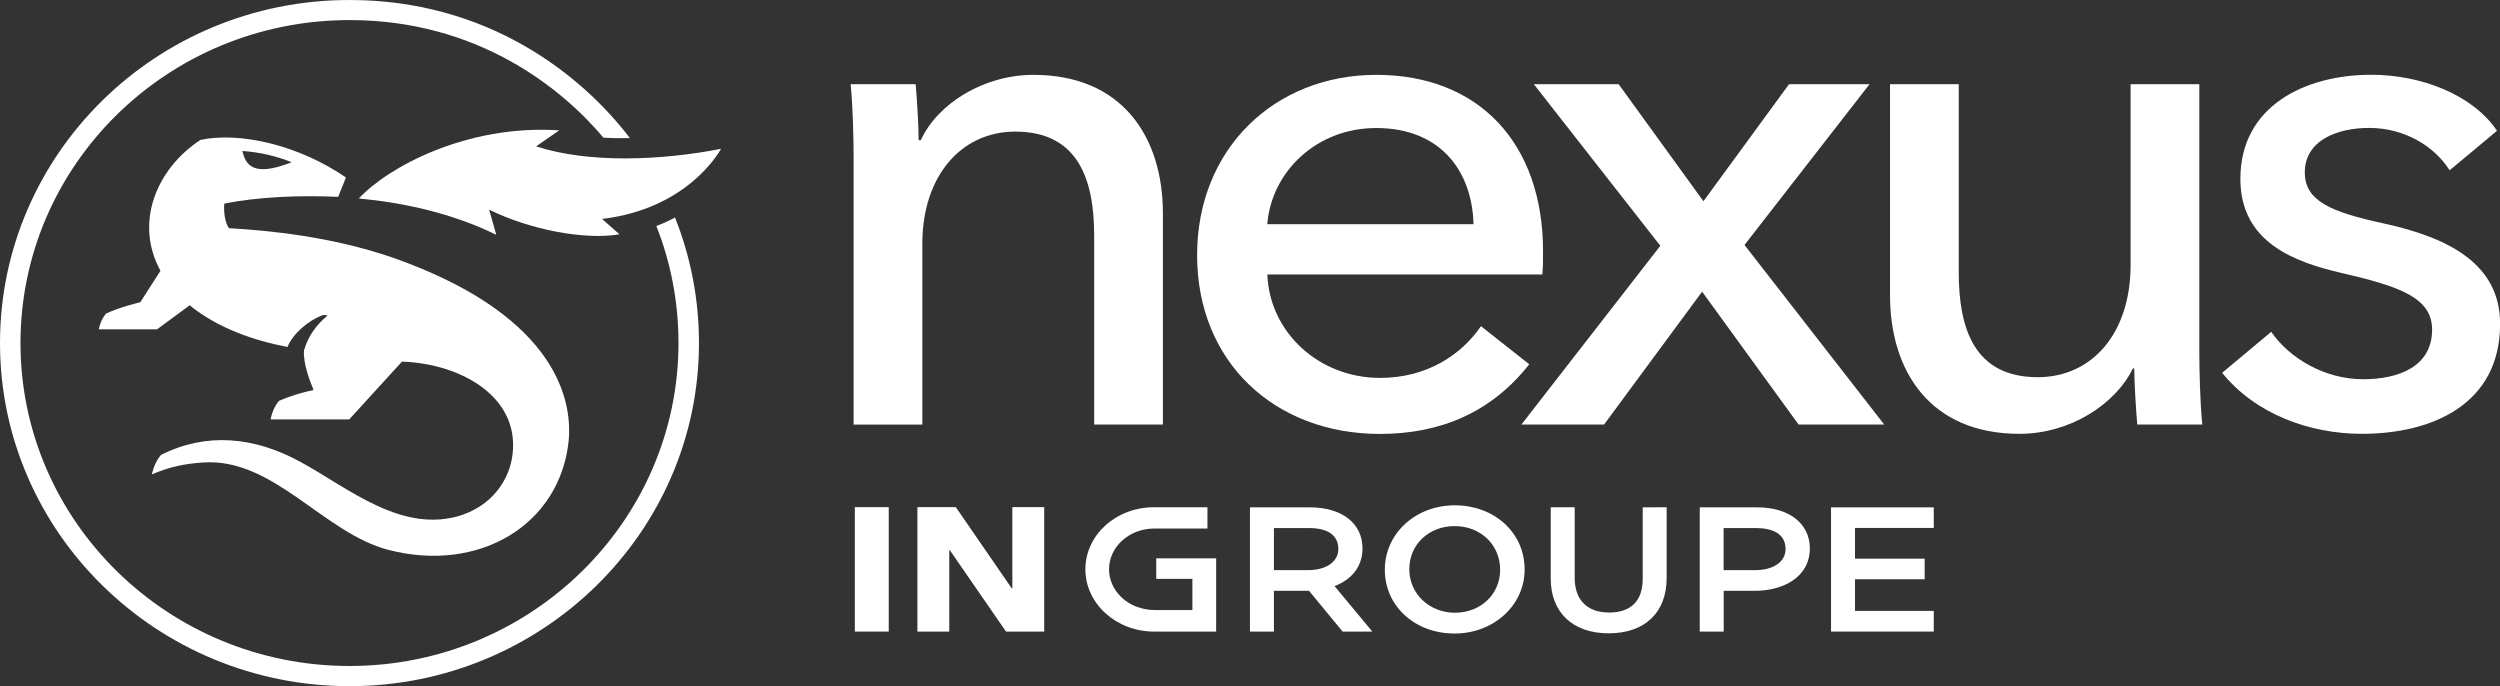
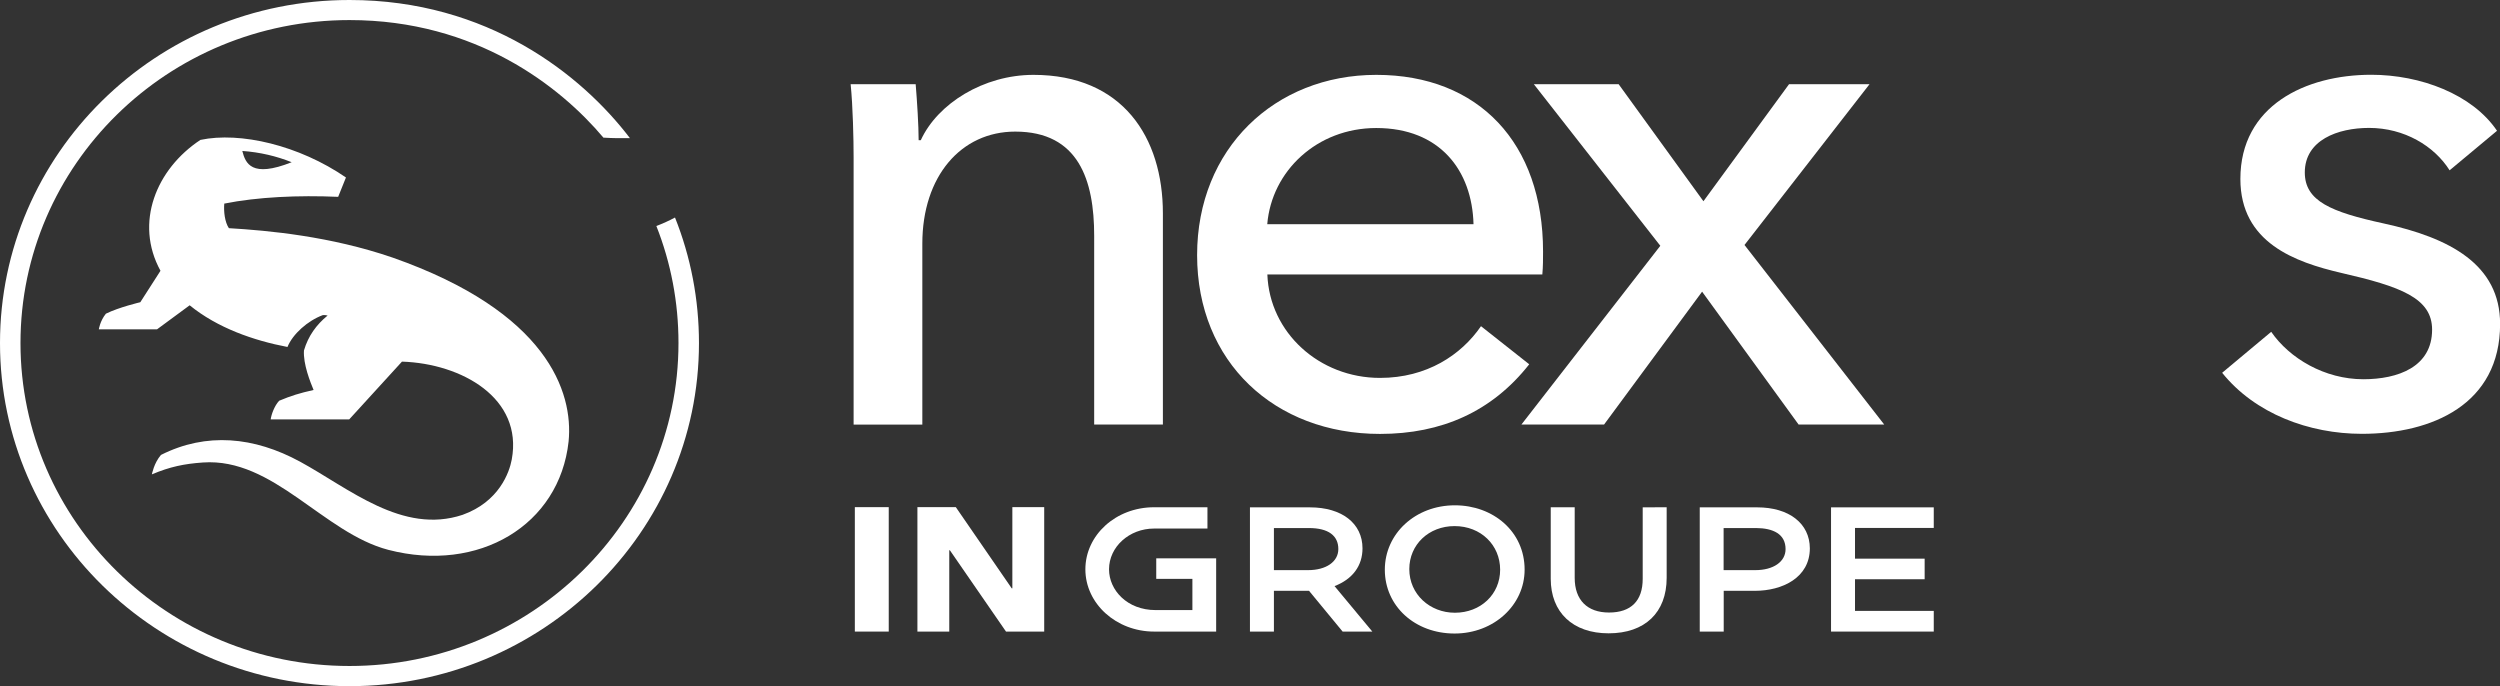
<svg xmlns="http://www.w3.org/2000/svg" version="1.1" id="nexus" x="0px" y="0px" viewBox="0 0 2441.1 670.1" style="enable-background:new 0 0 2441.1 670.1;" xml:space="preserve">
  <rect x="0" y="0" width="2441.1" height="670.1" fill="#333333" stroke="none" />
  <style type="text/css">
	.st0{fill:#FFFFFF;}
</style>
  <g id="Calque_5_-_copie">
</g>
  <g>
    <g>
      <g>
        <path class="st0" d="M659.1,212.4c-5.6,3-11.7,5.8-18.2,8.3c14.2,35.9,21.6,74.5,21.6,114.2c0,173.9-144.1,315.4-321.2,315.4     C164.1,650.3,20,508.9,20,335C20,161.2,163.5,19.6,341.3,19.6c123.4,0,205.8,64.8,247.9,114.8c10,0.6,17.8,0.6,25.9,0.5     C567.8,72.8,476.1,0,341.3,0C151.8,0,0,151,0,335c0,184.7,153.1,335,341.3,335c188.1,0,341.2-150.3,341.2-335     C682.5,292.4,674.5,251,659.1,212.4z" />
        <path class="st0" d="M383.3,251.5c-60.6-20.8-121-26.4-159.8-28.7c-4-5.9-5.2-16.4-4.5-24c32.5-6.5,72.3-8.3,111.2-6.6l7.6-18.9     c-45.8-31.5-103.3-44.9-142.1-36.7c-43.1,28.4-64.7,80.9-39,127.8L137,295.1c0,0-20.9,4.9-33.6,11.2c-5.8,7.2-6.9,15.3-6.9,15.3     h56.8l31.9-23.5c27.1,22.1,62.4,34.4,95.5,40.7c5.1-12.6,19.8-25.7,34.5-31.1c1.7-0.2,4,0.2,4.7,0.4c-11,9-18.9,19.9-23.1,34.1     c-0.9,13.2,6.2,30.9,9.4,38.6c-13.8,3.1-21.9,5.6-33.6,10.5c-4.8,5.1-7.7,13.8-8.3,18.2H341l51.5-56.4     c58.4,1.9,118.3,35.7,107.2,95.6c-2.3,12.5-12.3,41.2-48,54C393,522.2,340.9,476.9,293,450.8c-44.9-24.4-91.5-28.9-135.8-6.6     c-6.9,7.9-8.9,19-8.9,19c17.7-7.5,31.5-10.3,49.8-11.6c68.9-4.9,117.7,68.8,181.1,85.3c88.2,22.9,167.1-24,176-105.8     C560,382.7,534.3,304.5,383.3,251.5z M284.8,158.4c-39.3,15.6-45.1,1.1-48.2-11C253.8,148.6,270.1,152.5,284.8,158.4z" />
        <g>
-           <path class="st0" d="M523.5,142.9l22.5-15.6c-90.3-6.1-167.8,36.3-195.6,66.5c43.9,4.1,91.3,14.4,134.2,35.5l-7-24.6      c39.2,19.4,92.9,29.9,127.3,24.1l-17-15c82.1-9.9,113-63.1,116.2-68.5C645.7,156.8,574.3,159.6,523.5,142.9z" />
-         </g>
+           </g>
      </g>
    </g>
    <g>
      <rect x="834.7" y="495.2" class="st0" width="33.1" height="121.5" />
      <polygon class="st0" points="988.5,495.2 988.5,574.5 987.9,574.5 933.3,495.2 895.8,495.2 895.8,616.7 926.9,616.7 926.9,537.3     927.5,537.3 982.3,616.7 1019.6,616.7 1019.6,495.2   " />
      <g>
        <path class="st0" d="M1420.6,493.4c-38.5,0-68.4,27.6-68.4,62.9c0,35.5,29.3,62.3,68.1,62.3c38.4,0,68.4-27.8,68.4-62.4     C1488.7,518.9,1457.9,493.4,1420.6,493.4z M1420.6,598.3c-24.3,0-44.5-17.9-44.5-42.6c0-23.9,19-42,44.2-42     c25.7,0,44.5,18.5,44.5,42.6C1464.8,580.3,1445.8,598.3,1420.6,598.3z" />
        <path class="st0" d="M1604,495.4v69.8c0,21.5-11.4,32.9-32.9,32.9c-21.3,0-33.5-12.3-33.5-33.8v-69h-23.4v69.8     c0,32.9,21.6,53.3,56.5,53.3c35.5,0,56.7-20.3,56.7-54.2v-68.9L1604,495.4L1604,495.4z" />
        <path class="st0" d="M1715.8,495.4h-56.1v121.3h23.4v-39.8h30.5c26.7,0,53.6-12.8,53.6-41.5     C1767.1,511.1,1746.9,495.4,1715.8,495.4z M1743.5,536.2c0,12.3-11.9,20.5-29.5,20.5h-31v-41.1h31.7     C1731.3,515.7,1743.5,521.4,1743.5,536.2z" />
        <path class="st0" d="M1303.1,572.3c17.6-6.8,27.3-19.8,27.3-36.9c0-24.3-20.1-40-51.3-40h-58.6v121.3h23.4v-39.8h34.3l32.8,39.8     h29L1303.1,572.3z M1277.3,556.7h-33.4v-41.1h34.1c19.2,0,28.8,7.5,28.8,20.5C1306.8,548.5,1294.9,556.7,1277.3,556.7z" />
        <polygon class="st0" points="1888.2,515.5 1888.2,495.4 1787.9,495.4 1787.9,616.7 1888.2,616.7 1888.2,596.5 1811.3,596.5      1811.3,565.6 1879.3,565.6 1879.3,545.5 1811.3,545.5 1811.3,515.5    " />
        <path class="st0" d="M1129,545.2v20h35.3v30.5h-36c-27.6,0-45.4-19.4-45.4-39.8c0-21.9,19.7-39.8,44-39.8h52.1l0-20.8h-52.1     c-37.6,0-67.1,27.4-67.1,60.6c0,33.5,30.1,60.8,67.1,60.8h60.6v-71.5H1129z" />
      </g>
    </g>
    <path class="st0" d="M894.1,82.2c1.4,16.8,2.9,40.7,2.9,54.7h2.1c16.4-35.8,61.4-63.8,110-63.8c87.1,0,126.4,61,126.4,135.3v206.1   h-67.1V230.2c0-54-15-101.7-77.1-101.7c-52.8,0-90.7,43.5-90.7,109.4v176.7h-67.1V153.7c0-17.5-0.7-49.8-2.9-71.5H894.1z" />
    <path class="st0" d="M1506,268h-268.5c2.1,56.8,50.7,101,110,101c45.7,0,79.3-22.4,98.6-50.5l47.1,37.2   c-36.4,46.3-85.7,68-145.7,68c-102.8,0-178.6-70.1-178.6-174.6c0-103.8,75.7-176,175-176c100,0,162.8,66.6,162.8,172.5   C1506.7,252.6,1506.7,260.3,1506,268z M1438.8,218.9c-1.4-52.6-32.9-93.9-95-93.9c-57.9,0-102.1,42.1-106.4,93.9H1438.8z" />
    <path class="st0" d="M1621.2,240L1497.7,82.2h82.8l82.8,114.3l83.6-114.3h78.6l-122.1,157l136.4,175.3h-83.6L1662,284.8   l-95.7,129.7h-80.7L1621.2,240z" />
-     <path class="st0" d="M2086.9,414.5c-1.4-16.8-2.9-40.7-2.9-54.7h-1.4c-17.1,35.1-61.4,63.8-110.7,63.8   c-87.1,0-126.4-61-126.4-135.3V82.2h67.1v183.7c0,54.7,15,102.4,77.1,102.4c53.6,0,90.7-43.5,90.7-109.4V82.2h67.1V343   c0,17.5,0.7,49.8,2.9,71.5L2086.9,414.5L2086.9,414.5z" />
    <path class="st0" d="M2391.9,166.3c-15-23.8-44.3-41.4-78.6-41.4c-30.7,0-62.8,11.9-62.8,43.5c0,28,25.7,38.6,77.1,49.8   c64.3,14,113.6,40,113.6,98.1c0,78.5-66.4,107.3-135,107.3c-51.4,0-104.3-19.6-136.4-59.6l47.9-40c17.9,25.9,52.1,46.3,90,46.3   c33.6,0,67.1-11.9,67.1-48.4c0-30.9-30.7-42.1-88.6-55.4c-45-10.5-98.6-29.4-98.6-91.8c0-71.5,63.6-101.7,127.8-101.7   c47.9,0,98.6,18.9,122.8,54.7L2391.9,166.3z" />
  </g>
</svg>